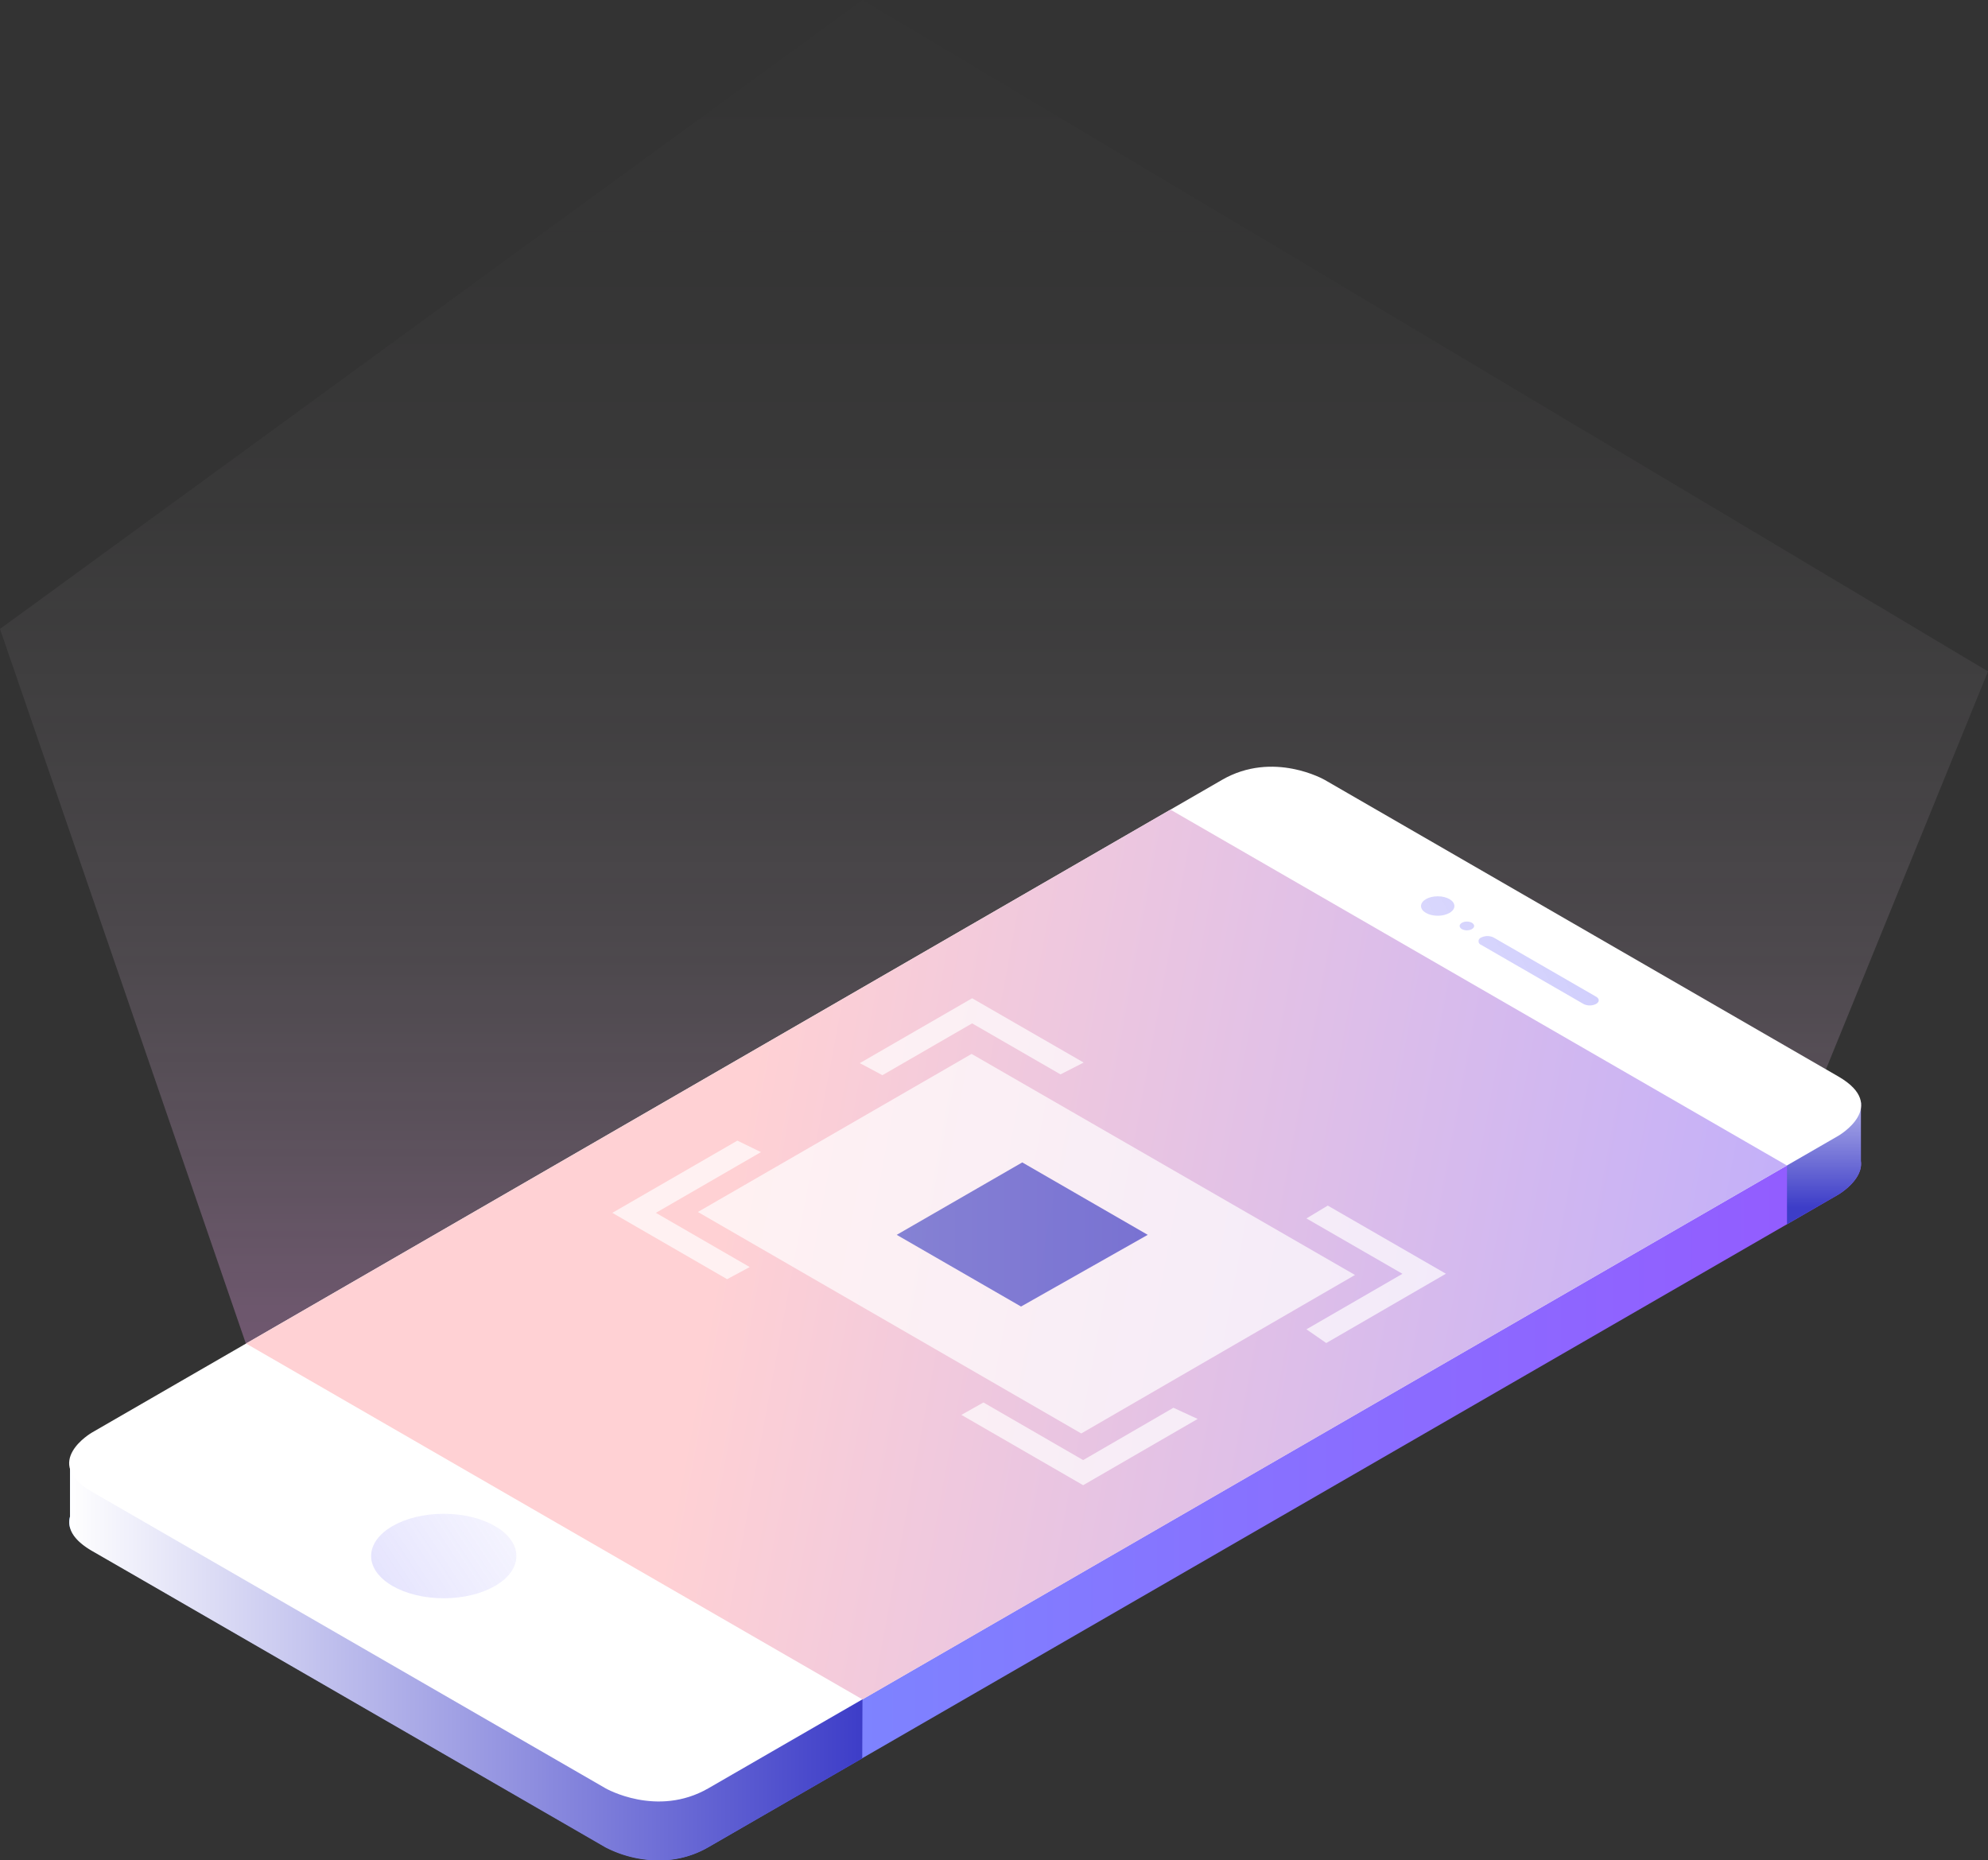
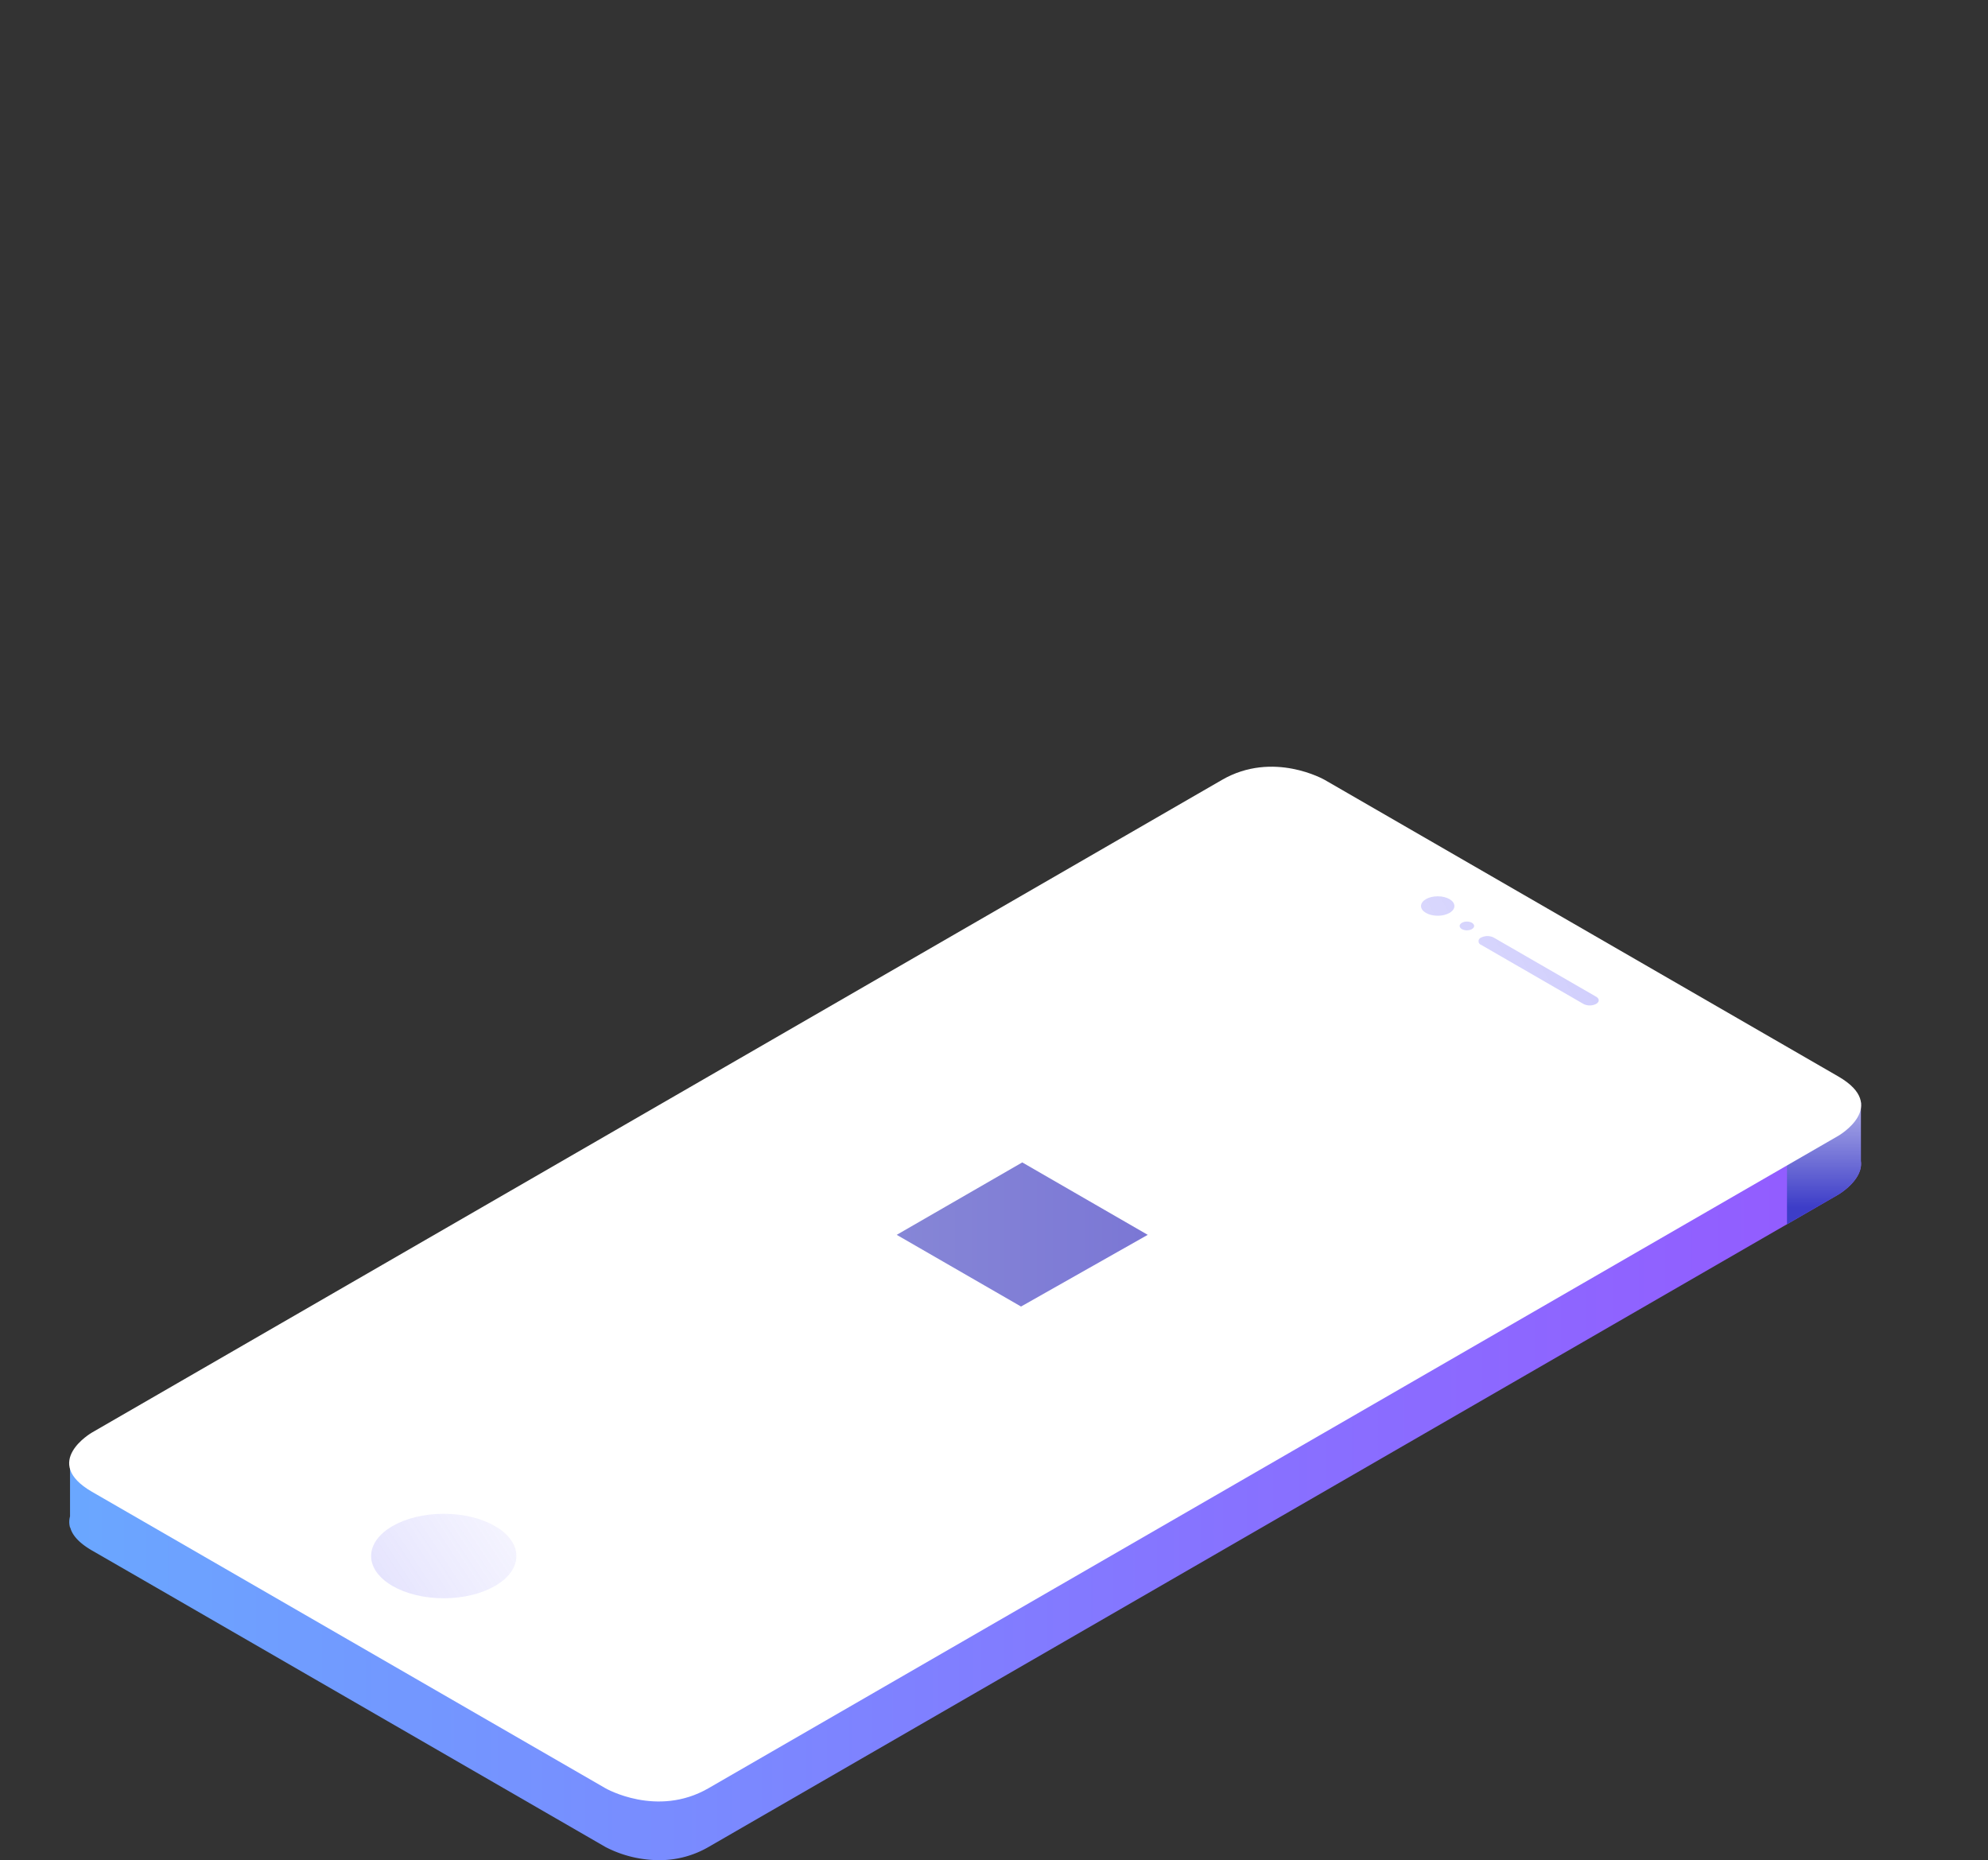
<svg xmlns="http://www.w3.org/2000/svg" xmlns:xlink="http://www.w3.org/1999/xlink" viewBox="0 0 273.95 256.33">
  <rect x="0" y="0" width="273.95" height="256.33" fill="#333333" stroke="none" />
  <defs>
    <style>.cls-1,.cls-11,.cls-12,.cls-13{opacity:0.7;}.cls-1{fill:url(#Degradado_sin_nombre_313);}.cls-2{fill:url(#Degradado_sin_nombre_226);}.cls-3{fill:url(#Degradado_sin_nombre_6);}.cls-4{fill:url(#Degradado_sin_nombre_6-2);}.cls-11,.cls-5{fill:#fff;}.cls-6{fill:url(#Degradado_sin_nombre_230);}.cls-10,.cls-7,.cls-8,.cls-9{opacity:0.5;}.cls-7{fill:url(#Degradado_sin_nombre_231);}.cls-8{fill:url(#Degradado_sin_nombre_231-2);}.cls-9{fill:url(#Degradado_sin_nombre_231-3);}.cls-10{fill:url(#Degradado_sin_nombre_231-4);}.cls-12{fill:url(#Degradado_sin_nombre_70);}</style>
    <linearGradient id="Degradado_sin_nombre_313" x1="136.98" y1="-36.88" x2="136.98" y2="225.78" gradientUnits="userSpaceOnUse">
      <stop offset="0" stop-color="#fff" stop-opacity="0" />
      <stop offset="0.24" stop-color="#fffdff" stop-opacity="0.01" />
      <stop offset="0.4" stop-color="#fff7ff" stop-opacity="0.04" />
      <stop offset="0.52" stop-color="#ffecff" stop-opacity="0.1" />
      <stop offset="0.64" stop-color="#ffdcff" stop-opacity="0.18" />
      <stop offset="0.74" stop-color="#ffc8ff" stop-opacity="0.29" />
      <stop offset="0.84" stop-color="#ffafff" stop-opacity="0.42" />
      <stop offset="0.93" stop-color="#ff92ff" stop-opacity="0.57" />
      <stop offset="1" stop-color="#ff78ff" stop-opacity="0.7" />
    </linearGradient>
    <linearGradient id="Degradado_sin_nombre_226" x1="9.54" y1="185.04" x2="256.46" y2="185.04" gradientUnits="userSpaceOnUse">
      <stop offset="0" stop-color="#6aa7ff" />
      <stop offset="0.65" stop-color="#8772ff" />
      <stop offset="1" stop-color="#945aff" />
    </linearGradient>
    <linearGradient id="Degradado_sin_nombre_6" x1="9.54" y1="220.23" x2="118.85" y2="220.23" gradientUnits="userSpaceOnUse">
      <stop offset="0" stop-color="#fff" />
      <stop offset="1" stop-color="#3d3dc8" />
    </linearGradient>
    <linearGradient id="Degradado_sin_nombre_6-2" x1="251.36" y1="141.9" x2="251.36" y2="166.35" xlink:href="#Degradado_sin_nombre_6" />
    <linearGradient id="Degradado_sin_nombre_230" x1="58.82" y1="157.83" x2="264.9" y2="195.99" gradientUnits="userSpaceOnUse">
      <stop offset="0.2" stop-color="#ffd1d4" />
      <stop offset="1" stop-color="#b9aaff" />
    </linearGradient>
    <linearGradient id="Degradado_sin_nombre_231" x1="96.72" y1="190.87" x2="22.72" y2="239.87" gradientUnits="userSpaceOnUse">
      <stop offset="0" stop-color="#fff" stop-opacity="0" />
      <stop offset="1" stop-color="#6860f7" />
    </linearGradient>
    <linearGradient id="Degradado_sin_nombre_231-2" x1="50.18" y1="208.55" x2="255.18" y2="92.56" xlink:href="#Degradado_sin_nombre_231" />
    <linearGradient id="Degradado_sin_nombre_231-3" x1="52.33" y1="212.34" x2="257.33" y2="96.35" xlink:href="#Degradado_sin_nombre_231" />
    <linearGradient id="Degradado_sin_nombre_231-4" x1="57.38" y1="221.28" x2="262.38" y2="105.28" xlink:href="#Degradado_sin_nombre_231" />
    <linearGradient id="Degradado_sin_nombre_70" x1="123.57" y1="170.11" x2="158.16" y2="170.11" gradientUnits="userSpaceOnUse">
      <stop offset="0" stop-color="#5353c6" />
      <stop offset="1" stop-color="#433dc4" />
    </linearGradient>
  </defs>
  <title>sas</title>
  <g id="Capa_2" data-name="Capa 2">
    <g id="OBJECTS">
-       <polygon class="cls-1" points="0 86.67 33.88 185.14 118.81 234.18 246.22 160.61 273.95 92.52 118.85 0 0 86.67" />
      <path class="cls-2" d="M9.65,210.49a2.84,2.84,0,0,1,0-1.53v-8.09l16.82-3.34,141.92-82c7.07-4.09,14.16,0,14.16,0l65.72,38,8.16-1.61V160c.36,2.6-3.1,4.61-3.1,4.61L97.61,254.53a13.47,13.47,0,0,1-6.48,1.8h0a16.19,16.19,0,0,1-7.67-1.8l-63.7-36.79-7.08-4.08c-1.88-1.09-2.74-2.17-3-3.17Z" />
-       <path class="cls-3" d="M118.85,234.18,49.67,184.13l-23.2,13.4L9.65,200.87V209a2.84,2.84,0,0,0,0,1.53h0c.28,1,1.14,2.08,3,3.17l7.08,4.08,63.7,36.79a16.19,16.19,0,0,0,7.67,1.8h0a13.47,13.47,0,0,0,6.48-1.8l21.24-12.26Z" />
      <path class="cls-4" d="M253.33,164.61s3.46-2,3.1-4.61v-8.1l-8.16,1.62-1.17-.68-.85,7.77v8.09Z" />
      <path class="cls-5" d="M19.75,209.65l63.7,36.78s7.08,4.08,14.16,0l155.72-89.92s7.07-4.08,0-8.17l-70.78-40.87s-7.09-4.09-14.16,0L12.68,197.4s-7.09,4.08,0,8.17Z" />
-       <polygon class="cls-6" points="33.91 185.14 161.29 111.57 246.25 160.61 118.85 234.18 33.91 185.14" />
      <ellipse class="cls-7" cx="61.15" cy="214.42" rx="10.01" ry="5.82" />
      <ellipse class="cls-8" cx="198.12" cy="124.85" rx="2.3" ry="1.34" />
      <path class="cls-9" d="M203.14,127.6c0,.33-.46.6-1,.6s-1-.27-1-.6.46-.61,1-.61S203.14,127.26,203.14,127.6Z" />
      <path class="cls-10" d="M219.94,137.34c.49.28.49.73,0,1a1.91,1.91,0,0,1-1.74,0l-14.1-8.14a.53.53,0,0,1,0-1,1.91,1.91,0,0,1,1.74,0Z" />
      <polygon class="cls-11" points="186.72 175.69 133.89 145.23 96.17 167.01 149 197.53 186.72 175.69" />
      <polygon class="cls-12" points="123.57 170.16 140.7 180.04 158.16 170.16 140.87 160.18 123.57 170.16" />
      <g class="cls-13">
        <polygon class="cls-5" points="100.2 176.27 84.38 167.13 101.61 157.18 104.86 158.76 90.38 167.13 103.31 174.6 100.2 176.27" />
      </g>
      <g class="cls-13">
        <polygon class="cls-5" points="121.6 148.16 118.48 146.5 133.96 137.56 149.33 146.42 146.14 148.05 133.96 141.02 121.6 148.16" />
      </g>
      <g class="cls-13">
        <polygon class="cls-5" points="182.76 185.07 180.03 183.18 193.26 175.53 180.03 167.9 182.97 166.13 199.25 175.52 182.76 185.07" />
      </g>
      <g class="cls-13">
        <polygon class="cls-5" points="149.26 204.66 132.48 194.97 135.52 193.26 149.26 201.2 161.7 193.99 165.04 195.53 149.26 204.66" />
      </g>
    </g>
  </g>
</svg>